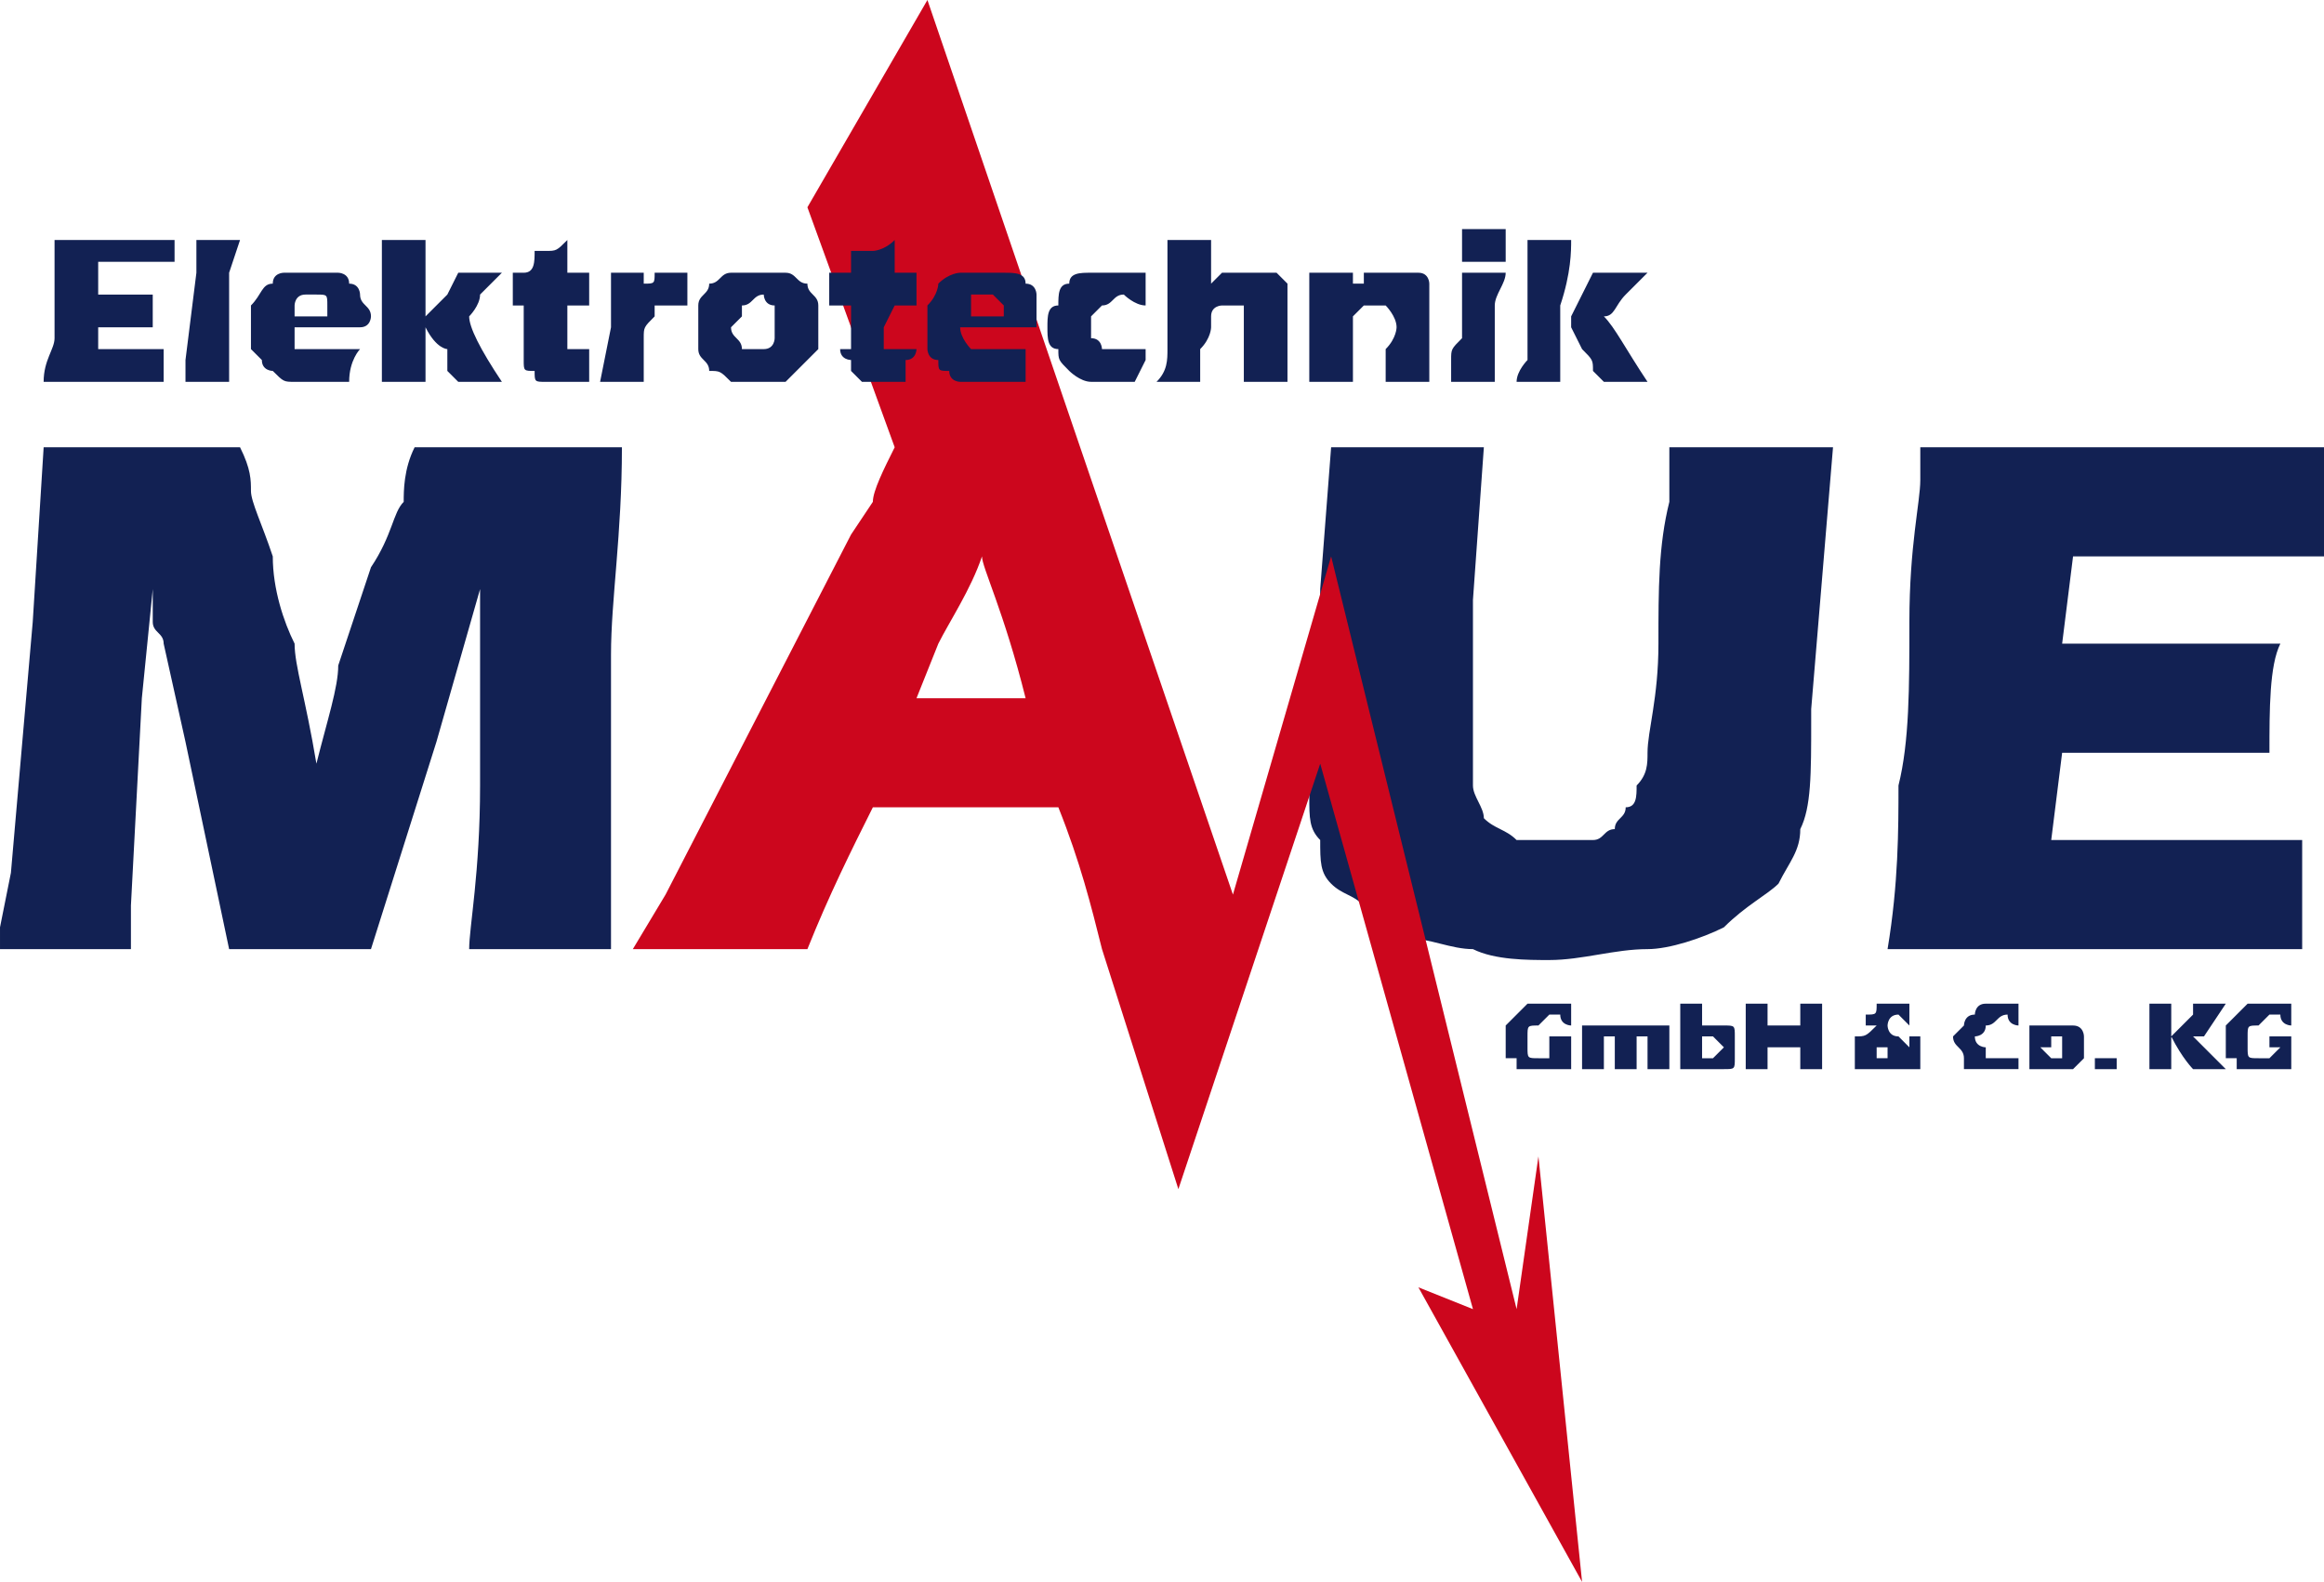
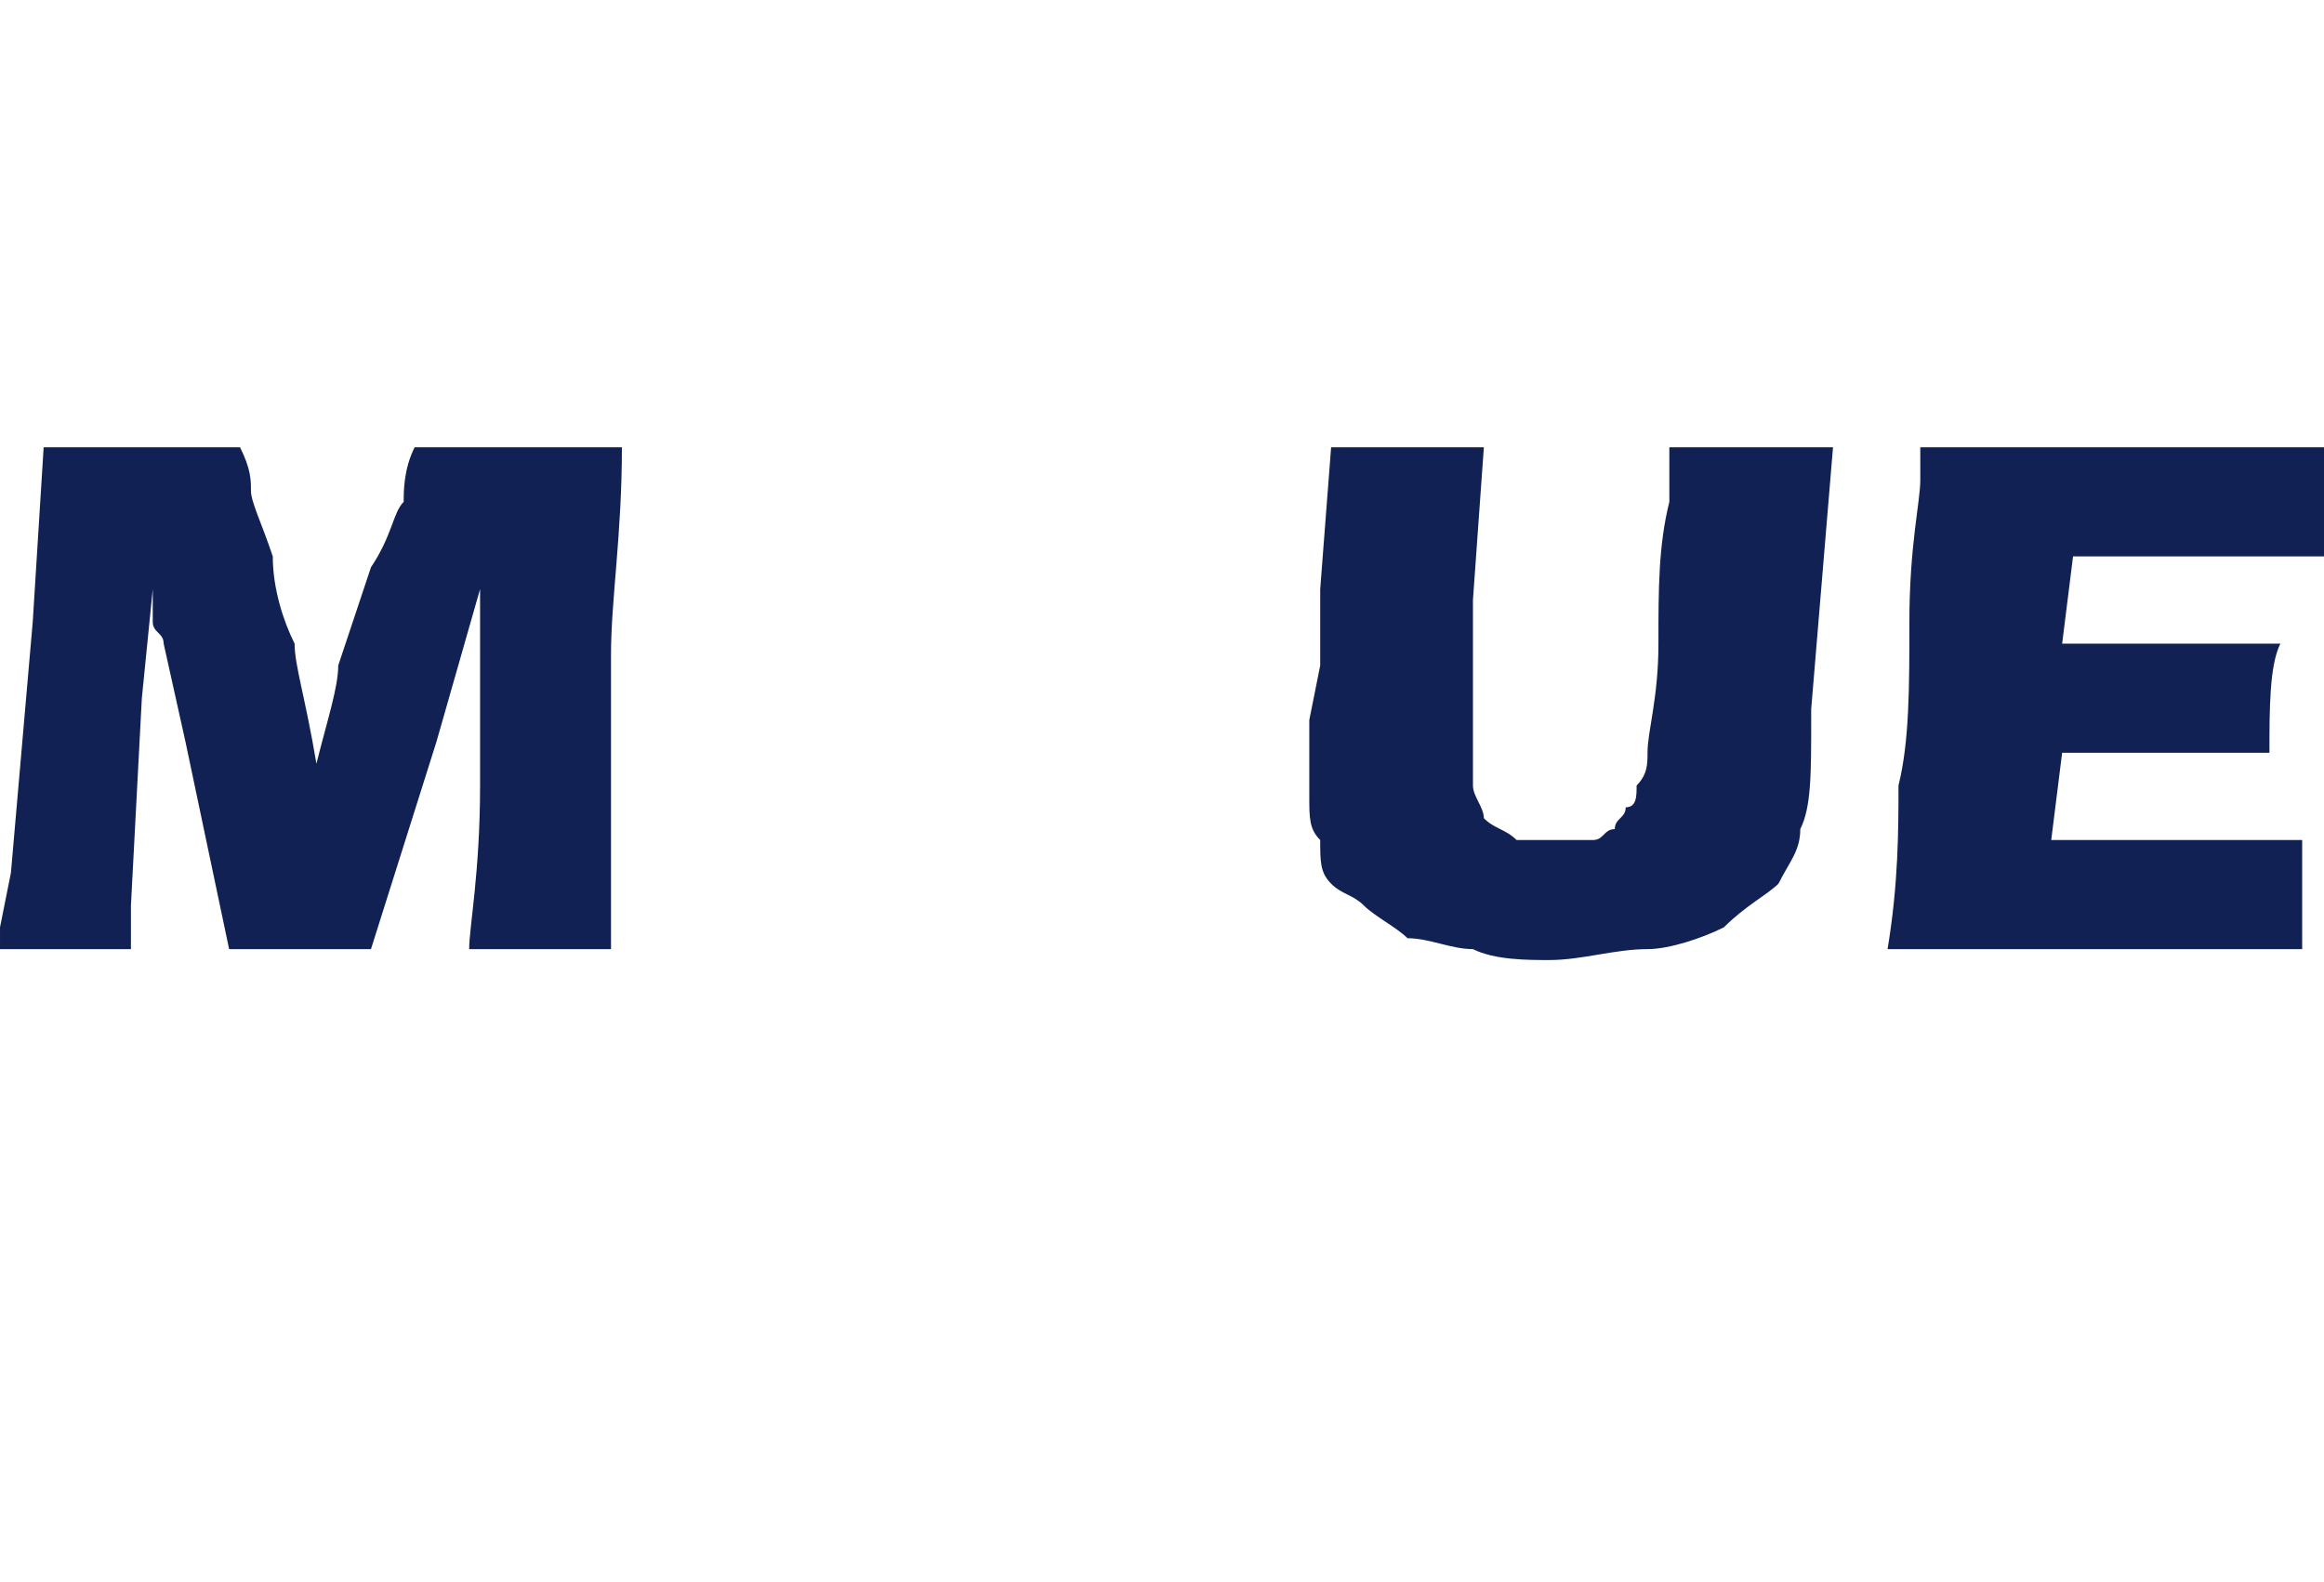
<svg xmlns="http://www.w3.org/2000/svg" xml:space="preserve" width="213px" height="145px" version="1.1" style="shape-rendering:geometricPrecision; text-rendering:geometricPrecision; image-rendering:optimizeQuality; fill-rule:evenodd; clip-rule:evenodd" viewBox="0 0 213 145">
  <defs>
    <style type="text/css">
   
    .fil1 {fill:#CC061D}
    .fil0 {fill:#122153}
   
  </style>
  </defs>
  <g id="Ebene_x0020_1">
    <g id="_1021384784">
      <path class="fil0" d="M0 87c3,0 5,0 6,0 1,0 3,0 6,0l0 0 0 -4 1 -19 1 -10 0 0c0,2 0,3 0,3 0,1 1,1 1,2l0 0 2 9 4 19 0 0c3,0 5,0 7,0 1,0 3,0 6,0l0 0 6 -19 4 -14 0 0c0,2 0,3 0,4 0,2 0,7 0,14 0,8 -1,13 -1,15 3,0 5,0 7,0 1,0 3,0 6,0 0,-2 0,-4 0,-5 0,-4 0,-11 0,-22 0,-5 1,-11 1,-19 -4,0 -7,0 -9,0 -3,0 -7,0 -10,0 -1,2 -1,4 -1,5 -1,1 -1,3 -3,6 -1,3 -2,6 -3,9 0,2 -1,5 -2,9 -1,-6 -2,-9 -2,-11 -1,-2 -2,-5 -2,-8 -1,-3 -2,-5 -2,-6 0,-1 0,-2 -1,-4 -4,0 -7,0 -9,0 -2,0 -5,0 -9,0l0 0 -1 16 -2 23 -1 5 0 2zm122 -46l-1 13 0 0c0,3 0,5 0,7l0 0 -1 5 0 0c0,2 0,3 0,5 0,1 0,1 0,2 0,2 0,3 1,4 0,2 0,3 1,4 1,1 2,1 3,2 1,1 3,2 4,3 2,0 4,1 6,1 2,1 5,1 7,1 3,0 6,-1 9,-1 2,0 5,-1 7,-2 2,-2 4,-3 5,-4 1,-2 2,-3 2,-5 1,-2 1,-5 1,-10 0,0 0,-1 0,-1l0 0 2 -24 -7 0 0 0c-2,0 -5,0 -8,0 0,0 0,2 0,5 -1,4 -1,8 -1,13 0,5 -1,8 -1,10 0,1 0,2 -1,3 0,1 0,2 -1,2 0,1 -1,1 -1,2 -1,0 -1,1 -2,1 -1,0 -2,0 -3,0 -1,0 -3,0 -4,0 -1,-1 -2,-1 -3,-2 0,-1 -1,-2 -1,-3 0,-1 0,-3 0,-4 0,-1 0,-3 0,-5 0,-2 0,-5 0,-8l0 0 1 -14 0 0c-3,0 -5,0 -7,0 -1,0 -4,0 -7,0zm51 46l5 0 15 0 0 0c6,0 12,0 18,0 0,-4 0,-7 0,-10 -2,0 -4,0 -5,0l0 0 -7 0 0 0c-3,0 -6,0 -7,0l0 0 -4 0 1 -8 0 0c4,0 7,0 10,0 2,0 5,0 9,0 0,-4 0,-8 1,-10 -6,0 -9,0 -10,0 -4,0 -7,0 -10,0l0 0 1 -8 0 0c2,0 4,0 5,0 1,0 3,0 7,0 3,0 6,0 11,0 0,-1 0,-2 0,-2l0 0 0 -4 0 0c0,-2 0,-3 0,-3l0 0 0 -1 0 0c-5,0 -11,0 -18,0 -8,0 -14,0 -19,0l0 0 0 3 0 0c0,2 -1,6 -1,13 0,6 0,11 -1,15 0,4 0,9 -1,15z" />
-       <path class="fil1" d="M82 41c-1,2 -2,4 -2,5l0 0 -2 3 -17 33 -3 5 0 0c4,0 6,0 8,0 1,0 4,0 8,0 2,-5 4,-9 6,-13l0 0 17 0 0 0c2,5 3,9 4,13l0 0 7 22 13 -39 14 50 -5 -2 15 27 0 0 -4 -39 -2 14 -17 -69 -9 31 -28 -82 -11 19 8 22zm2 23l2 -5 0 0c1,-2 3,-5 4,-8 0,1 2,5 4,13l0 0 -10 0z" />
-       <path class="fil0" d="M17 35l2 0 0 0c1,0 1,0 2,0l0 0 0 -3 0 -7 1 -3 0 0c-1,0 -2,0 -2,0 -1,0 -1,0 -2,0l0 0 0 3 -1 8 0 2zm10 -6l0 0c0,-1 0,-1 0,-1 0,0 0,0 0,0 0,0 0,-1 1,-1 0,0 0,0 0,0 0,0 0,0 1,0 0,0 0,0 0,0 1,0 1,0 1,1 0,0 0,0 0,0 0,1 0,1 0,1l0 0 -3 0zm6 3l0 0c-1,0 -2,0 -2,0 -1,0 -1,0 -2,0 0,0 -1,0 -2,0 0,0 0,-1 0,-2 0,0 0,0 0,0l0 0 6 0 0 0c1,0 1,-1 1,-1 0,-1 -1,-1 -1,-2 0,0 0,-1 -1,-1 0,-1 -1,-1 -1,-1 -1,0 -2,0 -2,0 -1,0 -2,0 -3,0 0,0 -1,0 -1,1 -1,0 -1,1 -2,2 0,1 0,1 0,2 0,1 0,1 0,2 0,0 1,1 1,1 0,1 1,1 1,1 1,1 1,1 2,1 0,0 1,0 2,0 0,0 1,0 1,0 1,0 1,0 2,0 0,-2 1,-3 1,-3zm2 3l0 0c1,0 1,0 2,0 0,0 1,0 2,0 0,-2 0,-5 0,-7 0,-3 0,-5 0,-6 0,0 -1,0 -2,0 0,0 -1,0 -2,0 0,1 0,2 0,3 0,1 0,2 0,3l0 0 0 2 0 0c0,1 0,2 0,3 0,0 0,1 0,2zm4 -6l0 1 0 0c1,2 2,2 2,2 0,1 0,1 0,2l0 0 1 1 0 0c1,0 1,0 2,0 1,0 1,0 2,0 -2,-3 -3,-5 -3,-6 0,0 1,-1 1,-2l0 0 2 -2 0 0c-1,0 -1,0 -2,0 -1,0 -1,0 -2,0l0 0 -1 2 -2 2zm15 3l0 0c0,0 -1,0 -1,0 0,0 0,0 0,0 0,0 -1,0 -1,0 0,0 0,0 0,0 0,-1 0,-1 0,-1 0,0 0,-1 0,-1l0 0 0 -2 2 0 0 0c0,-1 0,-2 0,-3l0 0 -2 0 0 0c0,-1 0,-2 0,-3 -1,1 -1,1 -2,1l0 0 -1 0 0 0c0,1 0,2 -1,2l0 0 -1 0 0 1 0 0c0,1 0,1 0,2l0 0 1 0 0 3 0 0c0,1 0,1 0,1 0,0 0,0 0,0 0,1 0,1 0,1 0,1 0,1 1,1 0,1 0,1 1,1 0,0 1,0 1,0 1,0 1,0 1,0 1,0 1,0 2,0l0 0 0 -2 0 0c0,0 0,-1 0,-1zm1 3l0 0c1,0 2,0 2,0 1,0 2,0 2,0 0,-1 0,-1 0,-2 0,0 0,-1 0,-2 0,-1 0,-1 1,-2 0,0 0,0 0,-1 0,0 1,0 1,0 0,0 0,0 1,0 0,0 0,0 1,0l0 0 0 -2 0 0c0,0 0,-1 0,-1 -1,0 -1,0 -1,0 0,0 -1,0 -1,0 0,0 0,0 0,0 -1,0 -1,0 -1,0 0,1 0,1 -1,1l0 0 0 -1 0 0c0,0 -1,0 -1,0 -1,0 -1,0 -2,0 0,1 0,1 0,2 0,0 0,1 0,1l0 0 0 2 -1 5zm15 -8l0 0c0,0 0,1 1,1 0,0 0,0 0,1 0,0 0,0 0,1 0,0 0,1 0,1 0,0 0,1 -1,1 0,0 0,0 -1,0 0,0 -1,0 -1,0 0,-1 -1,-1 -1,-2 0,0 1,-1 1,-1 0,-1 0,-1 0,-1 1,0 1,-1 2,-1zm0 -2l0 0c-1,0 -2,0 -3,0 -1,0 -1,1 -2,1 0,1 -1,1 -1,2 0,1 0,1 0,2 0,1 0,1 0,2 0,1 1,1 1,2 1,0 1,0 2,1 1,0 2,0 2,0 1,0 2,0 3,0 1,-1 1,-1 2,-2 0,0 1,-1 1,-1 0,-1 0,-2 0,-2 0,-1 0,-2 0,-2 0,-1 -1,-1 -1,-2 -1,0 -1,-1 -2,-1 -1,0 -2,0 -2,0zm14 7l0 0c-1,0 -1,0 -1,0 0,0 0,0 -1,0 0,0 0,0 0,0 0,0 0,0 -1,0 0,-1 0,-1 0,-1 0,0 0,-1 0,-1l0 0 1 -2 2 0 0 0c0,-1 0,-2 0,-3l0 0 -2 0 0 0c0,-1 0,-2 0,-3 -1,1 -2,1 -2,1l0 0 -2 0 0 0c0,1 0,2 0,2l0 0 -2 0 0 1 0 0c0,1 0,1 0,2l0 0 2 0 0 3 0 0c0,1 0,1 0,1 -1,0 -1,0 -1,0 0,1 1,1 1,1 0,1 0,1 0,1 1,1 1,1 1,1 1,0 1,0 2,0 0,0 0,0 1,0 0,0 1,0 1,0l0 0 0 -2 0 0c1,0 1,-1 1,-1zm5 -3l0 0c0,-1 0,-1 0,-1 0,0 0,0 0,0 0,0 0,-1 0,-1 0,0 1,0 1,0 0,0 0,0 0,0 1,0 1,0 1,0 0,0 0,0 1,1 0,0 0,0 0,0 0,1 0,1 0,1l0 0 -3 0zm5 3l0 0c0,0 -1,0 -2,0 0,0 -1,0 -1,0 -1,0 -1,0 -2,0 0,0 -1,-1 -1,-2 0,0 0,0 1,0l0 0 6 0 0 0c0,0 0,-1 0,-1 0,-1 0,-1 0,-2 0,0 0,-1 -1,-1 0,-1 -1,-1 -2,-1 0,0 -1,0 -2,0 0,0 -1,0 -2,0 0,0 -1,0 -2,1 0,0 0,1 -1,2 0,1 0,1 0,2 0,1 0,1 0,2 0,0 0,1 1,1 0,1 0,1 1,1 0,1 1,1 1,1 1,0 2,0 3,0 0,0 1,0 1,0 1,0 1,0 2,0 0,-2 0,-3 0,-3zm11 0l0 0c-1,0 -1,0 -1,0 0,0 -1,0 -1,0 0,0 0,0 -1,0 0,0 0,0 -1,0 0,0 0,-1 -1,-1 0,0 0,-1 0,-1 0,-1 0,-1 0,-1 1,-1 1,-1 1,-1 1,0 1,-1 2,-1 0,0 1,1 2,1l0 0 0 -1 0 0c0,0 0,-1 0,-1 0,0 0,-1 0,-1l0 0 0 0 0 0c-1,0 -1,0 -2,0 0,0 -1,0 -1,0 -1,0 -2,0 -2,0 -1,0 -2,0 -2,1 -1,0 -1,1 -1,2 -1,0 -1,1 -1,2 0,1 0,2 1,2 0,1 0,1 1,2 0,0 1,1 2,1 0,0 1,0 1,0 1,0 2,0 3,0l0 0 1 -2 0 0c0,-1 0,-1 0,-1zm1 3l0 0c1,0 2,0 3,0 0,0 1,0 1,0 0,-2 0,-2 0,-3 1,-1 1,-2 1,-2 0,-1 0,-1 0,-1 0,-1 1,-1 1,-1 0,0 0,0 1,0 0,0 1,0 1,0 0,0 0,1 0,1 0,1 0,2 0,3 0,1 0,2 0,3 1,0 1,0 2,0 1,0 1,0 2,0 0,-1 0,-1 0,-1 0,-1 0,-1 0,-1l0 0 0 -4 0 0c0,0 0,0 0,-1 0,0 0,0 0,0 0,-1 0,-1 0,-2 0,0 0,0 -1,-1 0,0 -1,0 -1,0 -1,0 -1,0 -2,0 0,0 0,0 0,0 -1,0 -1,0 -1,0 0,0 -1,0 -1,0 0,0 0,0 0,0 0,0 -1,1 -1,1 0,0 0,0 0,0 0,-1 0,-2 0,-2l0 0 0 -2 0 0c-1,0 -1,0 -2,0 0,0 -1,0 -2,0 0,1 0,2 0,3 0,1 0,2 0,3 0,2 0,3 0,4 0,1 0,2 -1,3zm14 0l0 0c1,0 1,0 2,0 1,0 1,0 2,0 0,-1 0,-2 0,-4 0,-1 0,-1 0,-2 0,0 1,-1 1,-1 0,0 1,0 1,0 1,0 1,0 1,0 0,0 1,1 1,2 0,0 0,1 -1,2 0,1 0,2 0,3 1,0 2,0 2,0 1,0 2,0 2,0 0,-1 0,-2 0,-2l0 0 0 -4 0 0c0,0 0,-1 0,-1 0,-1 0,-1 0,-1 0,-1 0,-1 0,-1 0,0 0,-1 -1,-1 0,0 0,0 -1,0 0,0 -1,0 -1,0 -1,0 -1,0 -1,0 0,0 -1,0 -1,0 0,0 0,0 -1,0 0,0 0,1 0,1 0,0 -1,0 -1,0l0 0 0 -1 0 0c0,0 -1,0 -2,0 0,0 -1,0 -2,0 0,1 0,3 0,5 0,2 0,3 0,5zm13 0l0 0c1,0 2,0 2,0 1,0 2,0 2,0 0,-1 0,-2 0,-4 0,-1 0,-2 0,-3 0,-1 1,-2 1,-3 -1,0 -2,0 -2,0 -1,0 -1,0 -2,0 0,1 0,2 0,3 0,1 0,2 0,3 -1,1 -1,1 -1,2 0,0 0,1 0,2zm1 -11l0 0c1,0 1,0 2,0 0,0 1,0 2,0 0,-1 0,-1 0,-1l0 0 0 -1 0 0c0,0 0,0 0,-1 -1,0 -1,0 -2,0 -1,0 -1,0 -2,0 0,1 0,1 0,1 0,0 0,1 0,2zm5 11l0 0c1,0 2,0 2,0 1,0 1,0 2,0 0,-2 0,-5 0,-7 1,-3 1,-5 1,-6 -1,0 -2,0 -2,0 0,0 -1,0 -2,0 0,1 0,2 0,3 0,1 0,2 0,3l0 0 0 2 0 0c0,1 0,2 0,3 0,0 -1,1 -1,2zm5 -6l0 1 0 0c1,2 1,2 1,2 1,1 1,1 1,2l0 0 1 1 0 0c0,0 1,0 2,0 0,0 1,0 2,0 -2,-3 -3,-5 -4,-6 1,0 1,-1 2,-2l0 0 2 -2 0 0c-1,0 -2,0 -3,0 0,0 -1,0 -2,0l0 0 -1 2 -1 2zm-2 66l0 0c0,0 0,0 0,0 0,0 0,0 0,0l0 0 0 1 0 0 0 0c0,0 0,0 0,0l0 0 0 1 0 0c0,0 0,0 0,0 -1,0 -1,0 -1,0 -1,0 -1,0 -1,-1 0,0 0,0 0,0 0,-1 0,-1 0,-1 0,-1 0,-1 1,-1 0,0 0,0 0,0 1,-1 1,-1 1,-1 0,0 1,0 1,0 0,0 0,0 0,0 0,1 1,1 1,1 0,0 0,0 0,0 0,-1 0,-1 0,-2 -1,0 -1,0 -2,0 -1,0 -2,0 -2,0 -1,1 -1,1 -2,2 0,0 0,1 0,1 0,1 0,1 0,2 0,0 0,0 1,0 0,1 0,1 0,1 1,0 1,0 1,0 1,0 1,0 2,0 0,0 0,0 1,0 0,0 0,0 0,0 1,0 1,0 1,0 0,0 0,-1 0,-1 0,-1 0,-2 0,-2 0,0 0,0 -1,0 0,0 -1,0 -1,0zm3 3l0 0c1,0 1,0 1,0 0,0 1,0 1,0 0,0 0,-1 0,-1 0,0 0,-1 0,-1 0,0 0,0 0,-1 0,0 1,0 1,0 0,0 0,0 0,0 0,0 0,0 0,0 0,0 0,0 0,0 0,0 0,1 0,1 0,0 0,0 0,1 0,1 0,1 0,1 1,0 1,0 1,0 0,0 1,0 1,0l0 0 0 -1 0 0c0,0 0,-1 0,-1 0,0 0,0 0,0 0,-1 0,-1 0,-1 0,0 1,0 1,0 0,0 0,0 0,0 0,0 0,0 0,0 0,0 0,0 0,0 0,0 0,1 0,1 0,0 0,0 0,1 0,0 0,1 0,1 1,0 1,0 1,0 0,0 1,0 1,0 0,0 0,0 0,-1 0,-1 0,-1 0,-2 0,0 0,0 0,0 0,0 0,-1 0,-1 0,0 0,0 -1,0 0,0 0,0 0,0 -1,0 -1,0 -1,0 0,0 0,0 -1,0 0,0 0,0 0,0 0,0 0,0 0,0 0,0 0,0 0,0 0,0 0,0 -1,0 0,0 0,0 0,0 0,0 0,0 0,0 0,0 -1,0 -1,0 0,0 0,0 0,0 0,0 0,0 0,0 0,0 -1,0 -1,0 0,0 0,0 0,0l0 0 0 0 0 0c0,0 0,0 -1,0 0,0 0,0 -1,0l0 0 0 0 0 2 0 2zm11 -3l0 0c0,0 0,0 1,0 0,0 0,0 0,0 0,0 1,1 1,1 0,0 0,0 -1,1 0,0 0,0 0,0 0,0 0,0 0,0 0,0 -1,0 -1,0 0,0 0,0 0,0 0,-1 0,-1 0,-1 0,0 0,-1 0,-1zm-2 3l0 0c0,0 1,0 1,0 0,0 0,0 1,0l0 0 0 0 0 0c0,0 0,0 0,0 0,0 0,0 0,0 0,0 1,0 1,0 0,0 0,0 0,0 1,0 1,0 1,0 1,0 1,0 1,-1 0,0 0,-1 0,-1 0,-1 0,-1 0,-1 0,-1 0,-1 -1,-1 0,0 0,0 -1,0 0,0 0,0 0,0 -1,0 -1,0 -1,0 0,-1 0,-1 0,-2 0,0 0,0 -1,0 0,0 0,0 -1,0 0,1 0,2 0,3 0,1 0,2 0,3zm6 0l0 0c1,0 1,0 1,0l0 0 1 0 0 -2 3 0 0 0c0,1 0,2 0,2 0,0 1,0 1,0l0 0 1 0 0 0c0,-1 0,-2 0,-2 0,-1 0,-2 0,-4 -1,0 -1,0 -1,0l0 0 -1 0 0 0c0,0 0,0 0,1 0,0 0,0 0,0 0,1 0,1 0,1l0 0 -3 0 0 0c0,0 0,-1 0,-2 0,0 0,0 0,0 -1,0 -1,0 -2,0l0 0 0 1 0 0c0,0 0,0 0,0l0 0 0 1 0 2 0 2zm13 -1l0 0c0,0 0,0 0,0 0,0 0,0 0,0 0,0 0,0 0,0 -1,0 -1,0 -1,0 0,0 0,0 0,0 0,0 0,0 0,-1 0,0 0,0 0,0 0,0 0,0 0,0 0,0 0,0 0,0 0,0 0,0 0,0 0,0 0,0 0,0 1,0 1,0 1,0 0,1 0,1 0,1zm2 -2l0 0c0,0 0,0 0,0 0,1 0,1 0,1 0,0 0,0 0,0l0 0 -1 -1 0 0c0,0 0,0 0,0 0,0 0,0 0,0 -1,0 -1,-1 -1,-1 0,0 0,0 0,0 0,0 0,0 0,0 0,0 0,0 0,0 0,0 0,-1 1,-1 0,0 0,0 0,0 0,0 0,0 0,0 0,0 1,1 1,1l0 0 0 -1 0 -1 0 0c-1,0 -1,0 -2,0 0,0 0,0 0,0 -1,0 -1,0 -1,0 0,1 0,1 -1,1 0,0 0,0 0,1 0,0 0,0 0,0 0,0 1,0 1,0 -1,1 -1,1 -2,1 0,1 0,1 0,2 0,0 0,0 0,1 0,0 1,0 1,0 1,0 1,0 1,0 1,0 1,0 1,0 0,0 0,0 0,0 1,0 1,0 1,0 0,0 0,0 0,0l0 0 1 0 0 0c0,0 0,0 1,0 0,0 0,0 1,0 -1,0 -1,0 -1,0 0,0 0,-1 0,-1 0,0 0,0 0,0 0,0 0,0 0,-1 0,0 0,0 0,0 0,0 0,0 0,0 0,-1 0,-1 0,-1 0,0 0,0 -1,0 0,0 0,0 0,0zm10 2l0 0c0,0 -1,0 -1,0 0,0 0,0 -1,0 0,0 0,0 -1,0 0,0 0,0 0,-1 0,0 -1,0 -1,-1 0,0 1,0 1,-1 0,0 0,0 0,0 1,0 1,-1 2,-1 0,0 0,0 0,0 0,1 1,1 1,1l0 0 0 -1 0 0c0,0 0,0 0,0l0 0 0 -1 0 0c-1,0 -1,0 -2,0 0,0 -1,0 -1,0 -1,0 -1,1 -1,1 -1,0 -1,1 -1,1 0,0 -1,1 -1,1 0,1 1,1 1,2 0,0 0,0 0,1 1,0 1,0 2,0 0,0 0,0 1,0 0,0 1,0 2,0 0,0 0,0 0,0 0,-1 0,-1 0,-1zm3 -2l0 0c1,0 1,0 1,0 0,0 0,0 0,0 0,1 0,1 0,1 0,0 0,0 0,1 0,0 0,0 0,0 0,0 0,0 -1,0 0,0 0,0 0,0 0,0 -1,-1 -1,-1 0,0 1,0 1,0 0,-1 0,-1 0,-1 0,0 0,0 0,0zm0 -1l0 0c0,0 0,0 -1,0 0,0 0,0 -1,0 0,1 0,1 0,1 0,0 0,1 0,1 0,0 0,1 0,1 0,0 0,1 0,1 1,0 1,0 1,0 1,0 1,0 1,0 1,0 1,0 2,0 0,0 0,0 0,0 1,-1 1,-1 1,-1 0,0 0,-1 0,-1 0,0 0,-1 0,-1 0,0 0,-1 -1,-1 0,0 0,0 0,0 -1,0 -1,0 -2,0zm4 4l0 0c0,0 1,0 1,0l0 0 1 0 0 0c0,0 0,-1 0,-1 -1,0 -1,0 -1,0l0 0 -1 0 0 0c0,0 0,1 0,1zm5 0l0 0c1,0 1,0 1,0l0 0 1 0 0 -2 0 -4 0 0c0,0 -1,0 -1,0 0,0 0,0 -1,0l0 0 0 1 0 0c0,0 0,0 0,1 0,1 0,2 0,3 0,0 0,1 0,1zm2 -3l0 0c1,2 2,3 2,3 1,0 1,0 1,0l0 0 2 0 -2 -2 -1 -1 1 0 2 -3 0 0c-1,0 -1,0 -2,0 0,0 0,0 -1,0l0 0 0 1 -1 1 -1 1zm9 0l0 0c0,0 0,0 0,0 0,0 0,0 0,0l0 0 0 1 0 0 0 0c0,0 0,0 1,0l0 0 -1 1 0 0c0,0 0,0 0,0 -1,0 -1,0 -1,0 -1,0 -1,0 -1,-1 0,0 0,0 0,0 0,-1 0,-1 0,-1 0,-1 0,-1 1,-1 0,0 0,0 0,0 1,-1 1,-1 1,-1 0,0 1,0 1,0 0,0 0,0 0,0 0,1 1,1 1,1 0,0 0,0 0,0 0,-1 0,-1 0,-2 -1,0 -1,0 -2,0 -1,0 -2,0 -2,0 -1,1 -1,1 -2,2 0,0 0,1 0,1 0,1 0,1 0,2 0,0 0,0 1,0 0,1 0,1 0,1 1,0 1,0 1,0 1,0 1,0 2,0 0,0 0,0 1,0 0,0 0,0 0,0 1,0 1,0 1,0 0,0 0,-1 0,-1 0,-1 0,-2 0,-2 0,0 0,0 -1,0 0,0 -1,0 -1,0zm-204 -60l2 0 4 0 0 0c2,0 3,0 5,0 0,-1 0,-2 0,-3 0,0 -1,0 -1,0l0 0 -2 0 0 0c-1,0 -2,0 -2,0l0 0 -1 0 0 -2 0 0c1,0 2,0 3,0 0,0 1,0 2,0 0,-2 0,-3 0,-3 -1,0 -2,0 -2,0 -1,0 -2,0 -3,0l0 0 0 -3 0 0c1,0 1,0 2,0 0,0 0,0 1,0 1,0 2,0 4,0 0,0 0,0 0,0l0 0 0 -1 0 0c0,-1 0,-1 0,-1l0 0 0 0 0 0c-2,0 -4,0 -6,0 -2,0 -4,0 -5,0l0 0 0 0 0 0c0,1 0,2 0,4 0,2 0,3 0,5 0,1 -1,2 -1,4z" />
    </g>
  </g>
</svg>